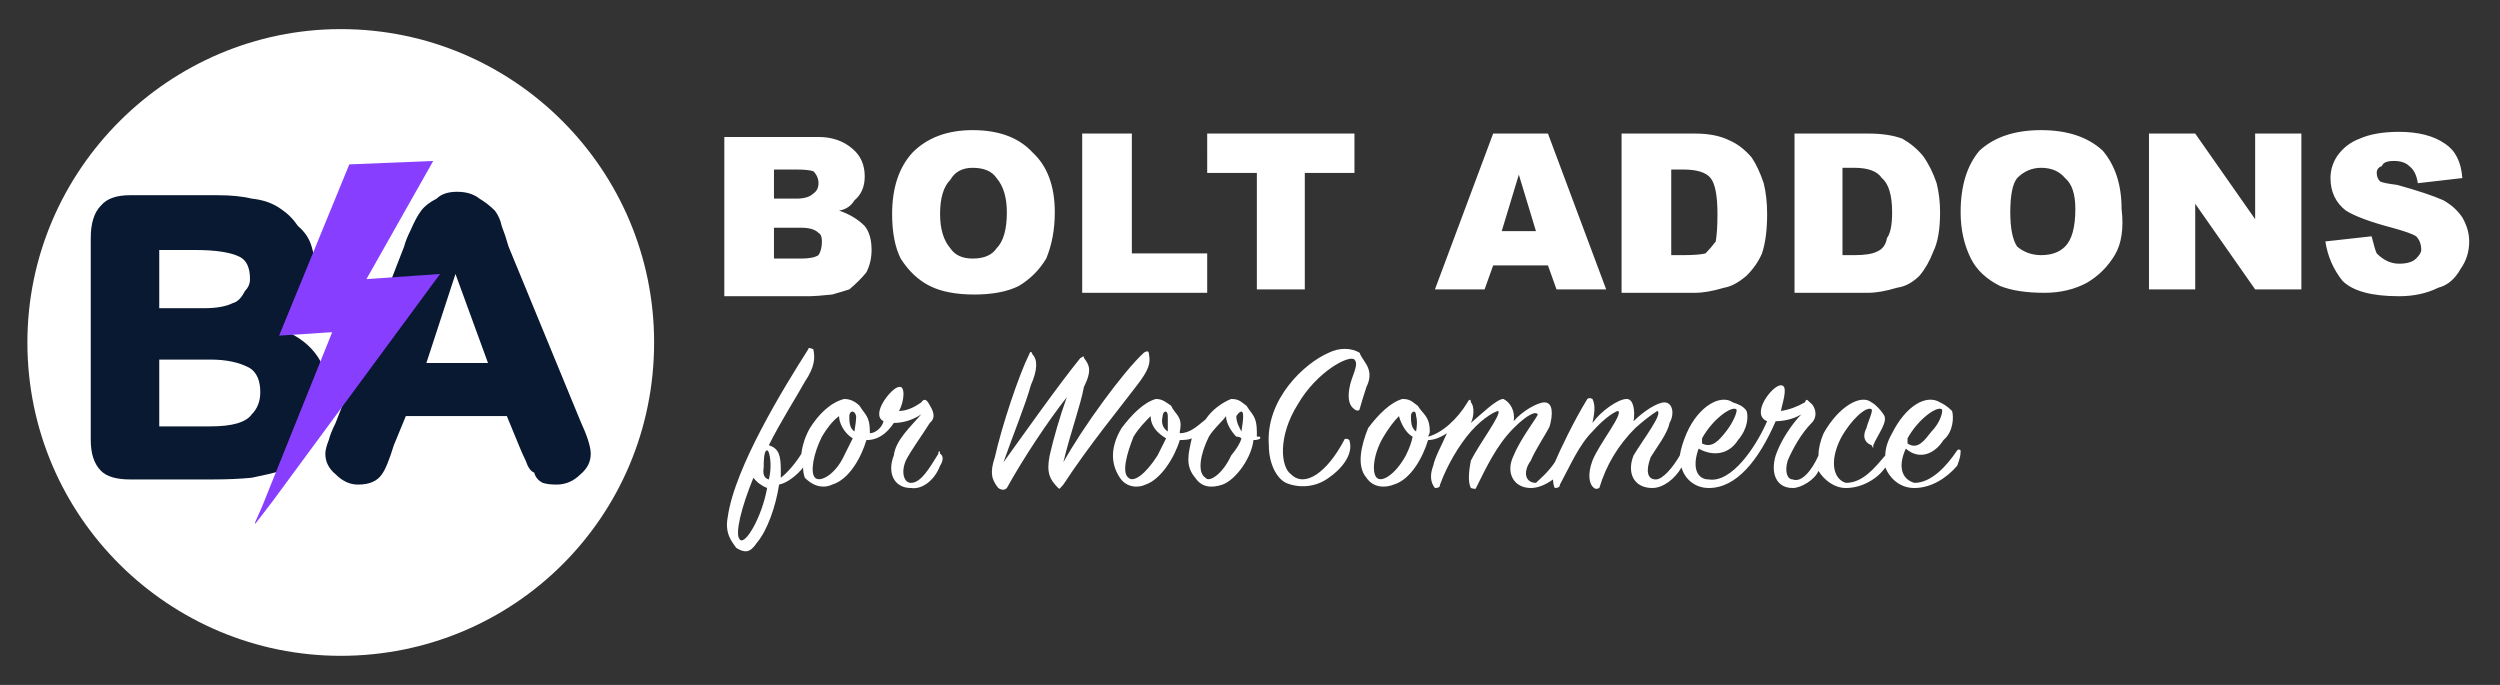
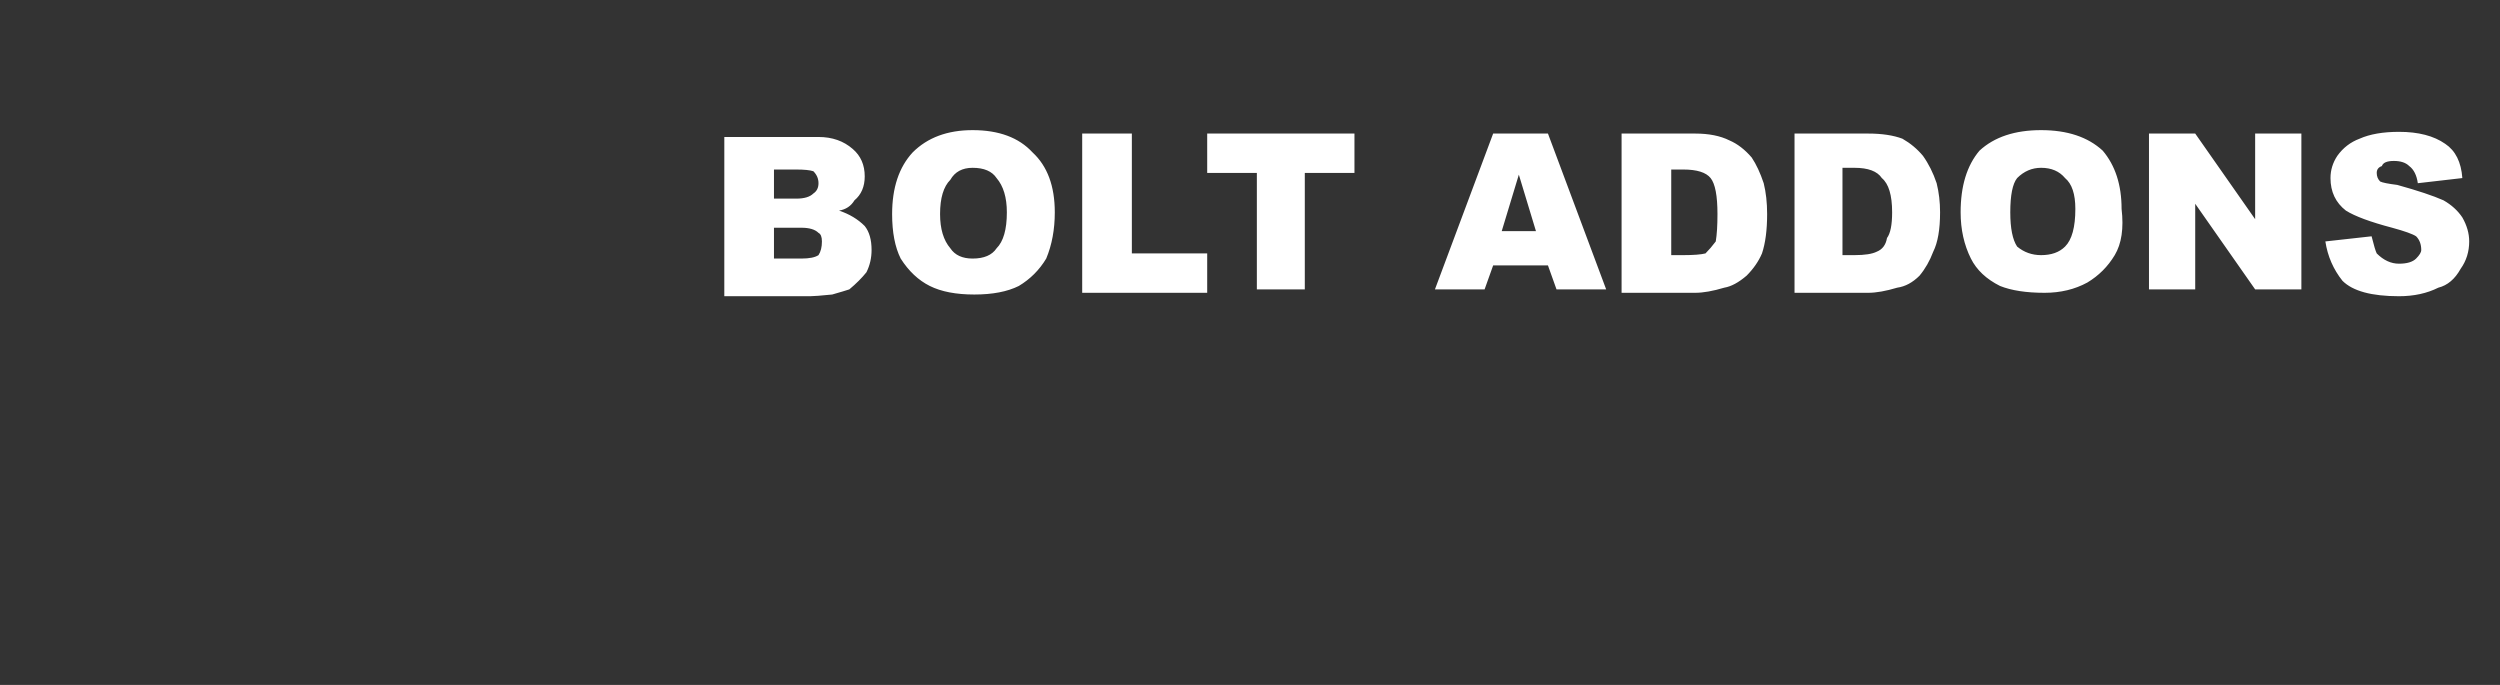
<svg xmlns="http://www.w3.org/2000/svg" version="1.2" viewBox="0 0 146 40" width="146" height="40">
  <rect x="0" y="0" width="146" height="40" fill="#333333" stroke="none" />
  <style>.a{fill:#fff}.b{fill:#091931}.c{fill:#873eff}</style>
-   <path class="a" d="m38.2 20c0 10.2-8.2 18.3-18.3 18.3-10 0-18.3-8.1-18.3-18.3 0-10.1 8.3-18.3 18.3-18.3 10.1 0 18.3 8.2 18.3 18.3z" />
-   <path fill-rule="evenodd" class="b" d="m12.4 28h-4.8q-1.2 0-1.7-0.5-0.6-0.6-0.6-1.8v-11.8q0-1.3 0.6-1.9 0.5-0.6 1.7-0.6h5.1q1.2 0 2 0.2 1 0.1 1.7 0.6 0.6 0.4 1 1 0.6 0.5 0.8 1.2 0.2 0.6 0.2 1.5 0 2.1-1.8 3.4 2.6 1.1 2.6 3.9 0 1.4-0.8 2.5-0.7 1.2-2 1.8-0.7 0.2-1.7 0.4-1 0.1-2.3 0.1zm-0.1-7h-3v3.9h3q1.9 0 2.4-0.7 0.5-0.5 0.5-1.3 0-1-0.6-1.4-0.9-0.5-2.3-0.5zm-3-6.4v3.4h2.6q1.1 0 1.7-0.3 0.4-0.1 0.7-0.7 0.3-0.3 0.3-0.7 0-1-0.6-1.3-0.8-0.4-2.6-0.4z" />
-   <path fill-rule="evenodd" class="b" d="m29.6 24.3h-5.9l-0.7 1.7q-0.4 1.3-0.7 1.7-0.4 0.6-1.4 0.6-0.7 0-1.3-0.6-0.6-0.5-0.6-1.2 0-0.3 0.2-0.8 0.1-0.4 0.4-1l4-10.3q0.1-0.4 0.4-1 0.3-0.7 0.6-1.1 0.3-0.4 0.9-0.7 0.4-0.4 1.2-0.4 0.8 0 1.3 0.4 0.5 0.3 0.9 0.7 0.3 0.4 0.4 0.9 0.2 0.5 0.4 1.2l4.2 10.2q0.6 1.3 0.6 1.9 0 0.7-0.6 1.2-0.6 0.6-1.4 0.6-0.5 0-0.8-0.1-0.4-0.2-0.5-0.6-0.3-0.1-0.5-0.7-0.2-0.4-0.4-0.9zm-4.7-3.1h3.6l-1.9-5.2z" />
-   <path fill-rule="evenodd" class="c" d="m25.3 9.4l-3.9 6.9 4.3-0.3-9.8 13.3-1 1.3v-0.1l0.4-0.9 4.1-10.2-3.1 0.2 4.1-10z" />
-   <path fill-rule="evenodd" class="a" d="m46.8 26.5q0.1-0.8 0.5-1.5c0.5-0.8 1.2-1.5 2-1.7q0.5 0 0.9 0.4c0.3 0.5 0.6 0.6 0.6 1.5q0 0.1 0 0.1c0.3 0 0.7-0.3 0.8-0.7-0.8-0.4 0.5-2 0.9-2 0.4-0.1 0.3 0.9 0 1.4q0.6 0 1.3-0.5 0.2-0.3 0.4 0c0.1 0.2 0.6 0.8 0.1 1.2-0.5 0.8-1.1 1.6-1.4 2.2-0.3 0.7-0.1 1.3 0.3 1.3 0.6 0 1.1-0.9 1.6-1.7 0-0.2 0.1-0.2 0.1 0 0.2 0.1 0.2 0.4 0 0.7-0.3 0.8-1 1.4-1.7 1.3-1 0-1.4-0.9-1-1.9 0.1-0.9 1-1.7 1.6-2.4-0.6 0.4-1.2 0.5-1.6 0.5-0.4 0.6-0.9 1-1.6 1-0.3 1-1 2.3-2 2.6-0.4 0.2-1 0.2-1.6-0.4q-0.1-0.3-0.1-0.6c-0.3 0.4-0.9 0.9-1.4 1-0.2 1.3-0.7 2.7-1.3 3.4-0.4 0.6-0.7 0.6-1.2 0.3-0.2-0.3-0.7-0.8-0.5-1.8 0.4-2.9 3.3-7.6 4.7-9.8 0-0.1 0.1-0.1 0.3 0 0.1 0.5 0.1 1-0.5 1.9-0.5 0.9-1.4 2.3-2.1 3.7 0.6 0.2 0.7 0.6 0.7 1.5q0 0.1 0 0.4c0.4-0.3 0.9-0.9 1.2-1.4zm3-0.9c-0.5-0.3-0.8-0.9-0.8-1.3-0.4 0.3-0.7 0.7-1 1.2-0.5 1-0.7 2.1-0.4 2.4 0.3 0.3 1.2-0.2 1.7-1.3q0.3-0.6 0.5-1zm-5.8 2.3c-0.7 1.7-1.1 3.3-0.8 3.6 0.3 0.4 1.3-1.3 1.6-3q-0.5-0.2-0.8-0.6zm0.9 0.1q0.1-0.4 0.1-0.8c0-0.5-0.1-0.9-0.2-0.9-0.2 0-0.2 0.7-0.2 1q-0.1 0.6 0.3 0.7zm5-2.8q0.1-0.6 0.1-0.9c-0.1-0.4-0.4-0.3-0.4 0 0 0.3 0 0.7 0.3 0.9zm40.9 1.8c0.3-0.7 1.1-2.4 1.9-3.7q0.1-0.1 0.3 0c0.2 0.4 0.1 0.9 0 1.4 0.5-0.7 1.5-1.4 2-1.4 0.4 0 0.5 0.7 0.4 1.3 0.6-0.6 1.4-1.1 1.8-1.1 0.5 0 0.6 0.7 0.3 1.2-0.1 0.6-0.8 1.5-1.1 2-0.3 0.8-0.2 1.3 0.3 1.3 0.4 0 1-0.7 1.4-1.4q0.1-0.6 0.4-1.3c0.7-1.6 2-2.3 2.7-1.8 0.3 0.1 0.6 0.2 0.8 0.5 0.1 0.3 0.1 1-0.5 1.7-0.5 0.8-1.4 1-2.3 0.5-0.4 1.1-0.1 1.8 0.6 1.8 1.3 0.2 2.7-1.8 3.4-3.4-1-0.4 0.3-2.1 0.8-2.1 0.4 0 0.2 0.7 0 1.5q0.7-0.1 1.4-0.5c0.1-0.2 0.1-0.2 0.3 0 0.3 0.2 0.5 0.8 0.1 1.2-0.6 0.6-1.1 1.5-1.4 2.2-0.2 0.7 0 1.1 0.3 1.1 0.5 0.2 1.1-0.5 1.5-1.4q0-0.6 0.3-1.3c0.9-1.6 2.2-2.3 2.8-1.8 0.2 0.1 0.5 0.4 0.7 0.7 0.3 0.4-0.3 1.1-0.6 1.8 0 0.2 0 0.2-0.1 0-0.3-0.1-0.6-0.4-0.3-1 0.1-0.4 0.4-1 0.3-1.1-0.3-0.2-1.2 0.6-1.8 1.7-0.7 1.4-0.4 2.4 0.3 2.6 1 0 1.7-0.9 2.3-1.6q0-0.6 0.4-1.3c0.8-1.6 2-2.3 2.8-1.8 0.2 0.1 0.4 0.2 0.7 0.5 0.1 0.3 0.1 1.2-0.5 1.7-0.5 0.8-1.4 1.2-2.2 0.5-0.5 1.1-0.2 1.8 0.5 2 1 0 1.9-1 2.5-1.9q0.1-0.1 0.2 0c0 0.2 0 0.4-0.2 0.9-0.6 0.7-1.5 1.3-2.5 1.3-0.8 0-1.4-0.5-1.7-1.2-0.4 0.6-1.3 1.2-2.3 1.2-0.7 0-1.3-0.5-1.6-1-0.2 0.5-1 1-1.5 1-1 0-1.3-0.9-1-1.9 0.3-0.9 1-1.9 1.5-2.4-0.5 0.3-1.1 0.4-1.5 0.4-1 2.3-2.3 3.9-3.9 3.9-0.8 0-1.4-0.5-1.6-1.2-0.4 0.7-1.1 1.2-1.7 1.2-1.1 0-1.5-0.9-1.1-1.9 0.6-1 1.7-2.4 1.4-2.6 0 0-0.4 0.2-1.3 1q-1.5 1.5-2.1 3.5-0.2 0.1-0.3 0c-0.3-0.2-0.4-0.8-0.1-1.6 0.4-1 1.8-2.7 1.5-2.9-0.1 0-0.7 0.3-1.5 1.2-0.8 0.8-1.3 2-1.9 3.1q0 0.2-0.3 0.2-0.1-0.2-0.1-0.5-0.7 0.5-1.3 0.5c-1 0-1.5-0.9-1-1.9 0.4-1 1.5-2.4 1.4-2.4-0.1-0.2-0.6 0-1.4 0.8-1 1-1.6 2.3-2.2 3.5q0 0.1-0.3 0c-0.1-0.2-0.2-0.6 0-1.6 0.5-1 1.8-2.7 1.6-2.9-0.1 0-0.8 0.3-1.6 1.2-0.7 0.8-1.4 2-1.8 3.1 0 0.2-0.2 0.2-0.3 0.2q-0.4-0.5-0.1-1.3c0.1-0.5 0.5-1.2 0.8-1.9q-0.6 0.4-1.1 0.4c-0.3 1-1 2.3-2 2.6-0.5 0.2-1.2 0.2-1.6-0.4-0.6-0.7-0.3-1.9 0.1-2.9 0.6-0.8 1.3-1.5 2-1.7 0.5 0 0.6 0.2 0.9 0.4 0.3 0.5 0.7 0.6 0.7 1.5q0 0.1-0.1 0.3c0.8-0.2 1.7-1 2.3-2 0.1-0.2 0.2-0.2 0.2 0 0.2 0.2 0.2 0.8 0 1.2 0.6-0.5 1.5-1.4 1.9-1.4 0.4 0.2 0.7 0.7 0.6 1.3 0.5-0.6 1.4-1.1 1.8-1.1 0.5 0 0.5 0.7 0.3 1.4-0.3 0.6-0.8 1.3-1.1 2-0.5 0.7-0.3 1.3 0.3 1.3 0.2-0.2 0.7-0.6 1.1-1.2zm-8.3-1.5c-0.4-0.2-0.7-0.8-0.8-1.2-0.3 0.3-0.6 0.7-0.9 1.2-0.6 1-0.7 2.1-0.4 2.4 0.3 0.3 1.1-0.2 1.7-1.3q0.3-0.6 0.4-1.1zm0.2-0.3q0.1-0.6 0-0.9c0-0.4-0.3-0.3-0.3 0 0 0.3 0 0.7 0.3 0.9zm28.7 0.7c0.6 0.4 1-0.2 1.4-0.7 0.5-0.5 0.7-1.2 0.6-1.3-0.3-0.2-1.4 0.6-2 1.7q0 0.1 0 0.3zm-12 0c0.6 0.3 1-0.2 1.4-0.7 0.4-0.5 0.7-1.2 0.6-1.3-0.3-0.2-1.4 0.6-2 1.7q0 0.1 0 0.3zm-37.1-2.7c-1.1 1.4-2.5 3.5-3.5 5.3q-0.2 0.2-0.5 0c-0.4-0.5-0.5-0.9-0.2-1.8 0.4-1.8 1.4-4.8 2-6q0.1-0.3 0.2 0c0.3 0.3 0.3 0.9-0.1 1.8-0.3 1.1-1 2.8-1.6 4.5 1.3-1.8 3.2-4.5 4.5-6.1 0.1 0 0.2-0.2 0.2 0 0.3 0.4 0.5 0.7 0 1.7-0.2 1.1-0.8 2.7-1.2 4.4 1.1-2 3.5-5.3 4.7-6.4q0.3-0.2 0.3 0.1c0.1 0.5 0 0.9-0.7 1.8-0.9 1.2-2.8 3.5-4.3 5.8-0.2 0.2-0.2 0.3-0.3 0.2-0.5-0.5-0.7-0.9-0.5-1.9 0.2-0.9 0.6-2.3 1-3.4zm11.3 2.4q-0.1 0.1-0.4 0.1c-0.1 1-1 2.3-1.8 2.6-0.6 0.2-1.2 0.2-1.6-0.4-0.6-0.7-0.4-1.4-0.2-2.3q-0.2 0.1-0.7 0.1c-0.3 1-1.1 2.3-2 2.6-0.4 0.2-1.1 0.2-1.5-0.4-0.6-0.9-0.5-1.9 0.1-2.9 0.6-0.8 1.3-1.5 2-1.7 0.4 0 0.6 0.2 0.9 0.4 0.2 0.5 0.7 0.6 0.5 1.5q0 0.1 0 0.1c0.6 0 1-0.4 1.5-0.8 0.4-0.6 1-1 1.5-1.2 0.5 0 0.6 0.2 0.9 0.4 0.3 0.5 0.6 0.6 0.6 1.5q0 0.1 0 0.3 0.1 0 0.1 0c0.1 0 0.1 0 0.1 0.1zm-6.4-1.3c-0.3 0.3-0.7 0.7-1 1.2-0.4 1-0.7 2.1-0.3 2.4 0.3 0.3 1-0.2 1.7-1.3q0.3-0.6 0.5-1c-0.5-0.3-0.9-0.7-0.9-1.3zm5.3 1.3q-0.1-0.1-0.3-0.1c-0.3-0.3-0.6-0.8-0.6-1.2-0.2 0.3-0.7 0.7-1 1.2-0.5 1-0.7 2.1-0.2 2.4 0.2 0.3 1-0.2 1.5-1.3q0.5-0.6 0.6-1zm-4.3-1.3c0-0.4-0.3-0.3-0.3 0-0.1 0.4 0 0.7 0.3 0.9q0-0.6 0-0.9zm4.3 0.9q0.1-0.6 0.1-0.9c0-0.4-0.2-0.3-0.4 0 0 0.4 0.2 0.7 0.3 0.9zm6 0.5c0-0.1 0.2-0.1 0.3 0 0.3 0.9-0.6 1.8-1.2 2.2-0.8 0.6-1.8 0.6-2.5 0.3-0.6-0.3-1-1.2-1-2.2-0.2-2.7 2.1-4.8 3.5-5.4 0.6-0.3 1.3-0.3 1.8 0 0.1 0.3 0.4 0.6 0.5 0.9q0.2 0.5-0.1 1.1-0.2 0.6-0.4 1.3c0 0.1-0.2 0.1-0.3 0-0.3-0.2-0.4-0.6-0.3-1.2 0.1-0.7 0.6-1.4 0.3-1.7-0.3-0.3-2.2 0.7-3.3 2.6-1.2 1.9-1 3.7-0.4 4.1 0.8 0.8 2.1-0.1 3.1-2z" />
  <path fill-rule="evenodd" class="a" d="m42.3 8h5.5q1.2 0 2 0.7 0.7 0.6 0.7 1.6 0 0.9-0.6 1.4-0.3 0.5-0.9 0.6 0.9 0.3 1.5 0.9 0.4 0.5 0.4 1.4 0 0.7-0.3 1.3-0.4 0.5-1 1-0.3 0.1-1 0.3-1 0.1-1.3 0.1h-5zm2.9 3.6h1.3q0.7 0 1-0.3 0.3-0.2 0.3-0.6 0-0.4-0.3-0.7-0.3-0.1-1-0.1h-1.3zm0 3.5h1.6q0.7 0 1-0.2 0.2-0.3 0.2-0.8 0-0.4-0.2-0.5-0.3-0.3-1-0.3h-1.6zm6.9-2.6q0-2.3 1.2-3.6 1.3-1.3 3.5-1.3 2.3 0 3.5 1.3 1.3 1.2 1.3 3.5 0 1.5-0.5 2.7-0.6 1-1.6 1.6-1 0.5-2.6 0.5-1.6 0-2.6-0.5-1-0.5-1.7-1.6-0.5-1-0.5-2.6zm2.8 0q0 1.3 0.6 2 0.4 0.6 1.3 0.6 1 0 1.4-0.6 0.6-0.6 0.6-2.1 0-1.3-0.6-2-0.4-0.6-1.4-0.6-0.9 0-1.3 0.7-0.6 0.6-0.6 2zm8.3-4.7h2.9v7h4.4v2.3h-7.3zm7.3 0h8.6v2.3h-2.9v6.8h-2.8v-6.8h-2.9zm19.9 7.7h-3.2l-0.5 1.4h-2.9l3.4-9.1h3.2l3.4 9.1h-2.9zm-0.7-2l-1-3.3-1 3.3zm5-5.7h4.3q1.2 0 2 0.4 0.7 0.3 1.3 1 0.4 0.6 0.7 1.5 0.2 0.8 0.2 1.8 0 1.4-0.3 2.3-0.3 0.7-0.9 1.3-0.7 0.6-1.3 0.7-1 0.3-1.7 0.3h-4.3zm2.9 2.1v5h0.7q0.9 0 1.3-0.1 0.3-0.3 0.6-0.7 0.1-0.6 0.1-1.6 0-1.6-0.4-2.1-0.4-0.5-1.6-0.5zm7.2-2.1h4.3q1.2 0 2 0.3 0.7 0.4 1.2 1 0.5 0.7 0.8 1.6 0.2 0.8 0.2 1.7 0 1.5-0.4 2.3-0.3 0.8-0.8 1.4-0.6 0.6-1.3 0.7-1 0.3-1.7 0.3h-4.3zm2.8 2v5.1h0.7q0.9 0 1.3-0.2 0.5-0.2 0.6-0.8 0.3-0.4 0.3-1.5 0-1.5-0.6-2-0.4-0.6-1.6-0.6zm6.9 2.6q0-2.3 1.1-3.6 1.3-1.2 3.6-1.2 2.3 0 3.6 1.2 1.1 1.3 1.1 3.4 0.2 1.7-0.4 2.7-0.6 1-1.6 1.6-1.1 0.6-2.5 0.6-1.6 0-2.6-0.4-1.2-0.6-1.7-1.6-0.6-1.2-0.6-2.7zm2.9 0q0 1.4 0.4 2 0.6 0.5 1.4 0.5 0.9 0 1.4-0.5 0.6-0.6 0.6-2.2 0-1.3-0.6-1.8-0.5-0.6-1.4-0.6-0.8 0-1.4 0.6-0.4 0.5-0.4 2zm8.1-4.6h2.7l3.5 5v-5h2.7v9.1h-2.7l-3.5-5v5h-2.7zm10.3 6.3l2.7-0.3q0.2 0.8 0.3 1 0.6 0.6 1.3 0.6 0.7 0 1-0.3 0.3-0.3 0.3-0.5 0-0.5-0.3-0.8-0.3-0.2-1.4-0.5-1.9-0.5-2.7-1-0.9-0.7-0.9-1.9 0-0.7 0.4-1.3 0.5-0.7 1.3-1 0.9-0.4 2.3-0.4 1.7 0 2.7 0.7 0.9 0.6 1 2l-2.6 0.3q-0.1-0.7-0.5-1-0.3-0.3-0.9-0.3-0.6 0-0.7 0.3-0.3 0.1-0.3 0.4 0 0.3 0.2 0.5 0.2 0.1 1 0.2 1.8 0.5 2.7 0.9 0.7 0.4 1.1 1 0.4 0.7 0.4 1.4 0 0.9-0.5 1.6-0.5 0.9-1.3 1.1-1 0.5-2.3 0.5-2.4 0-3.3-0.9-0.8-1-1-2.3z" />
</svg>